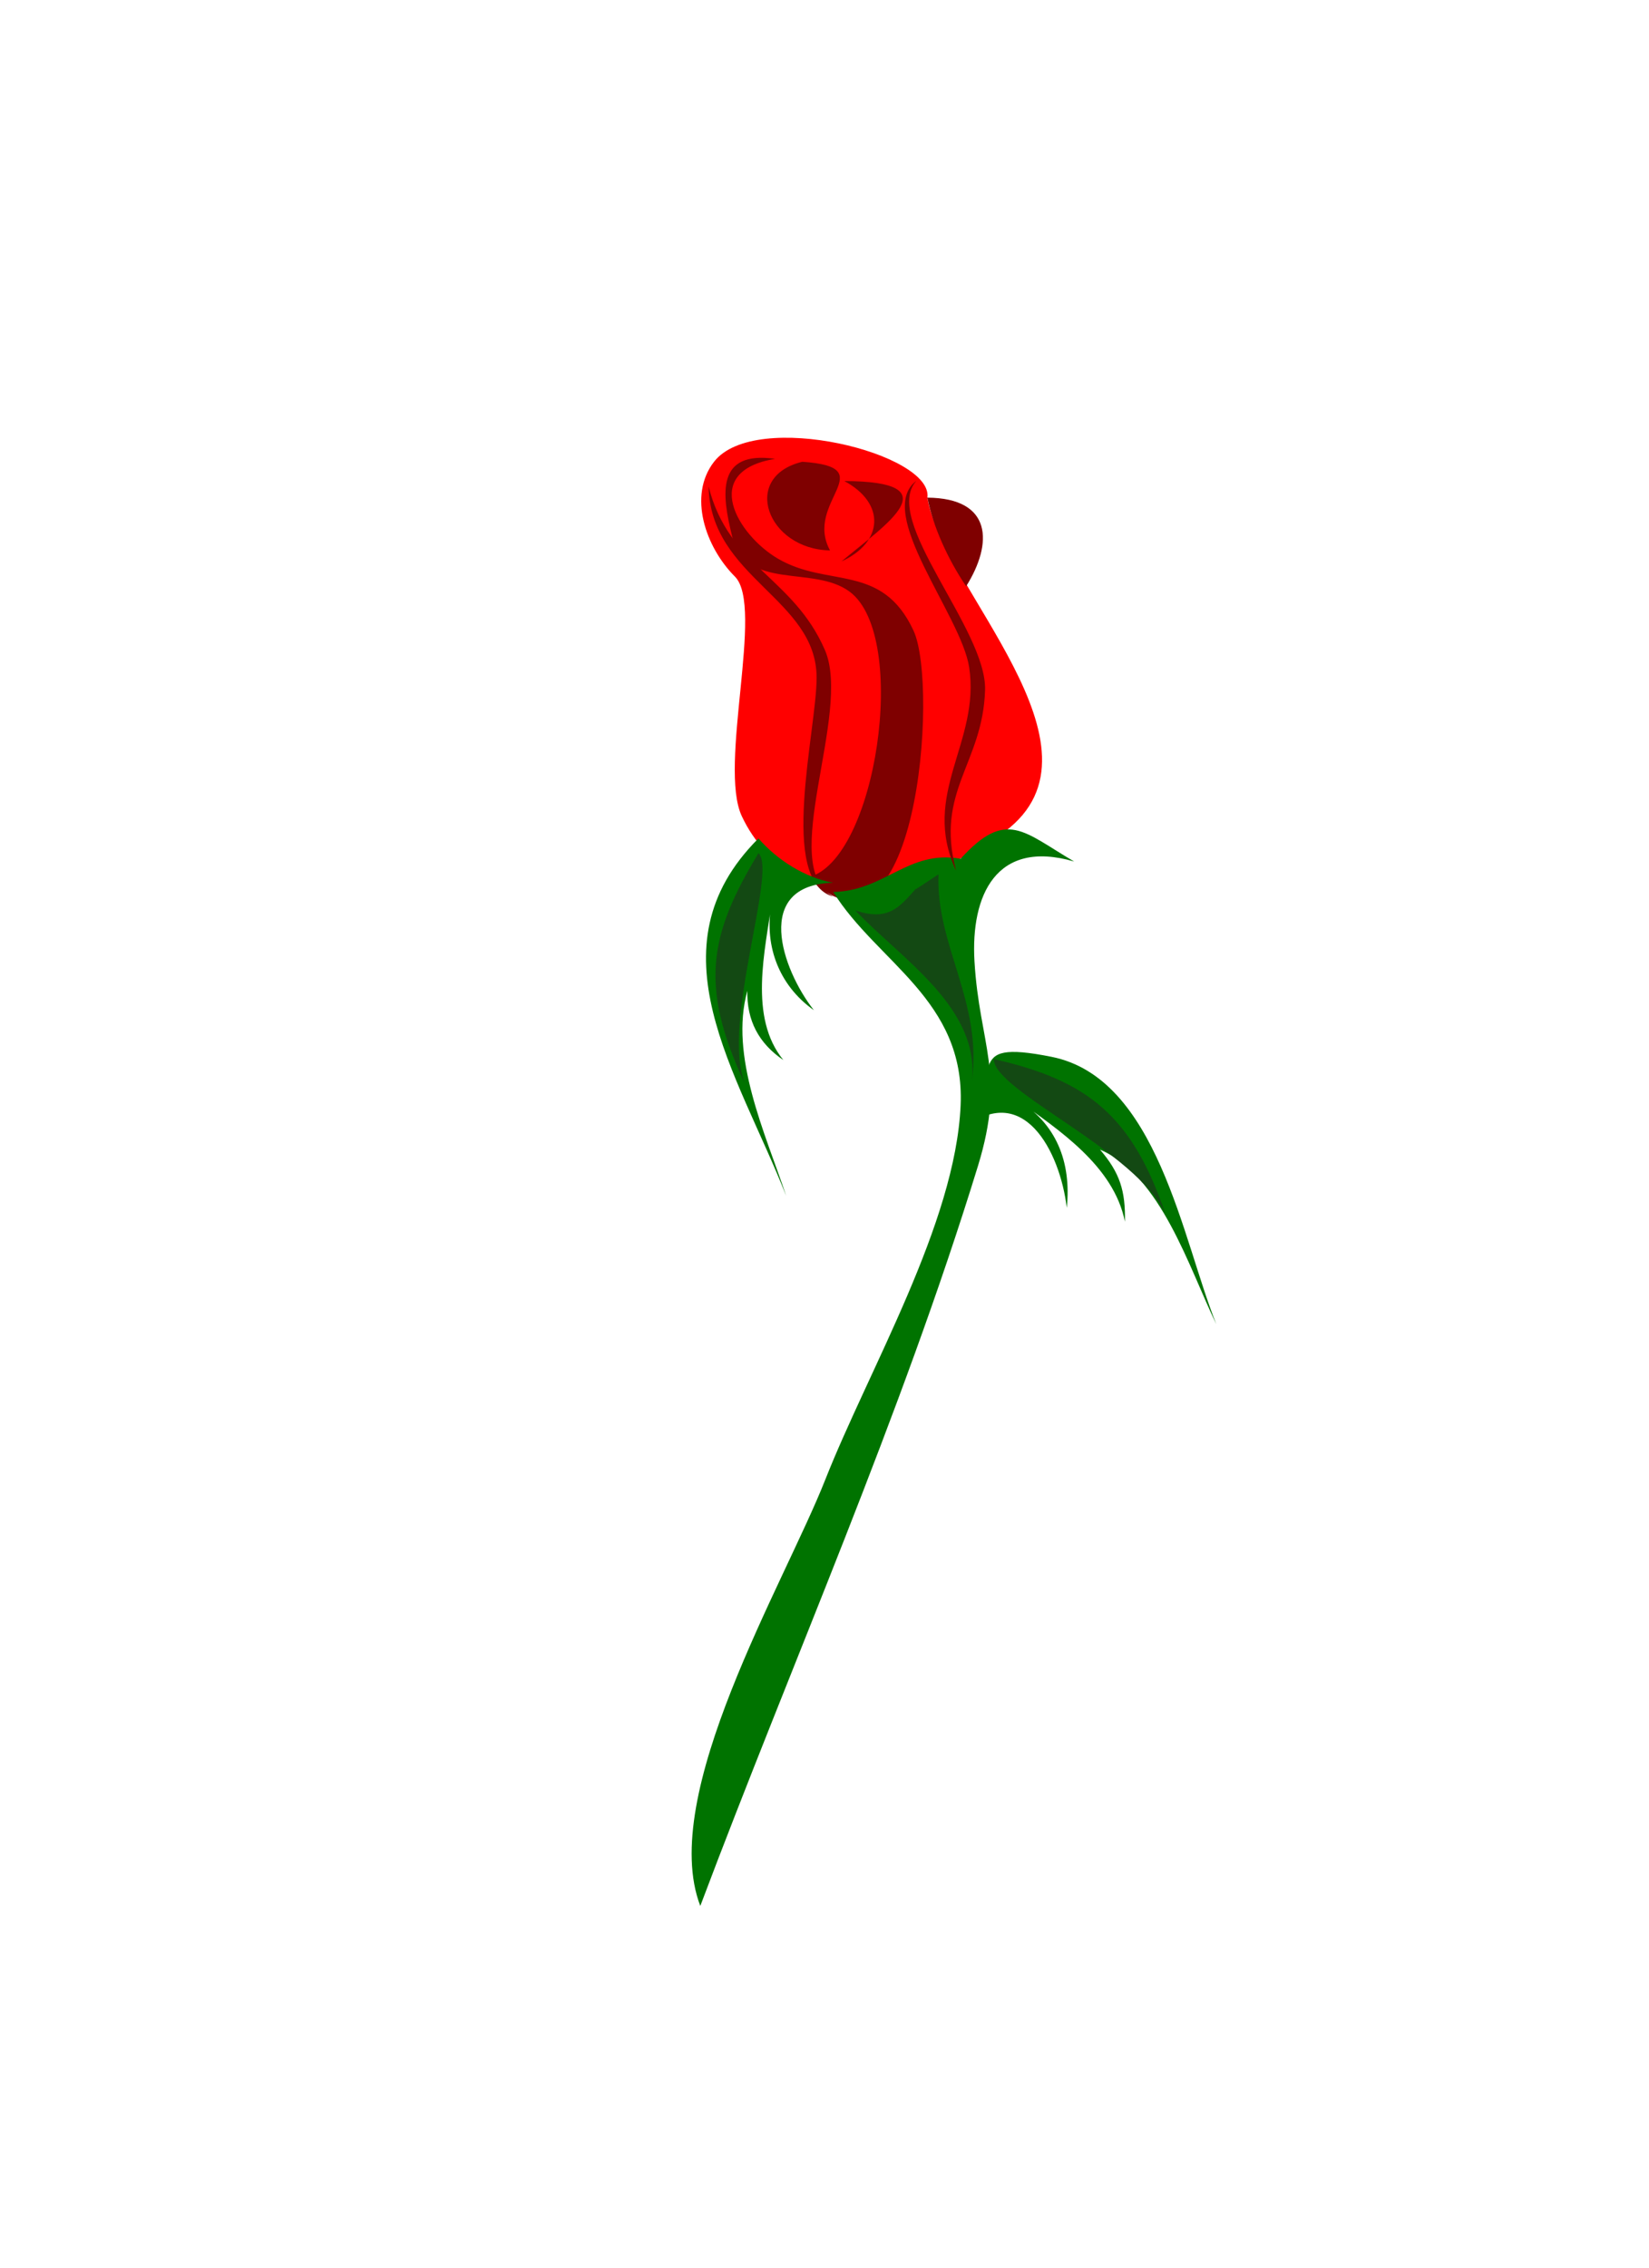
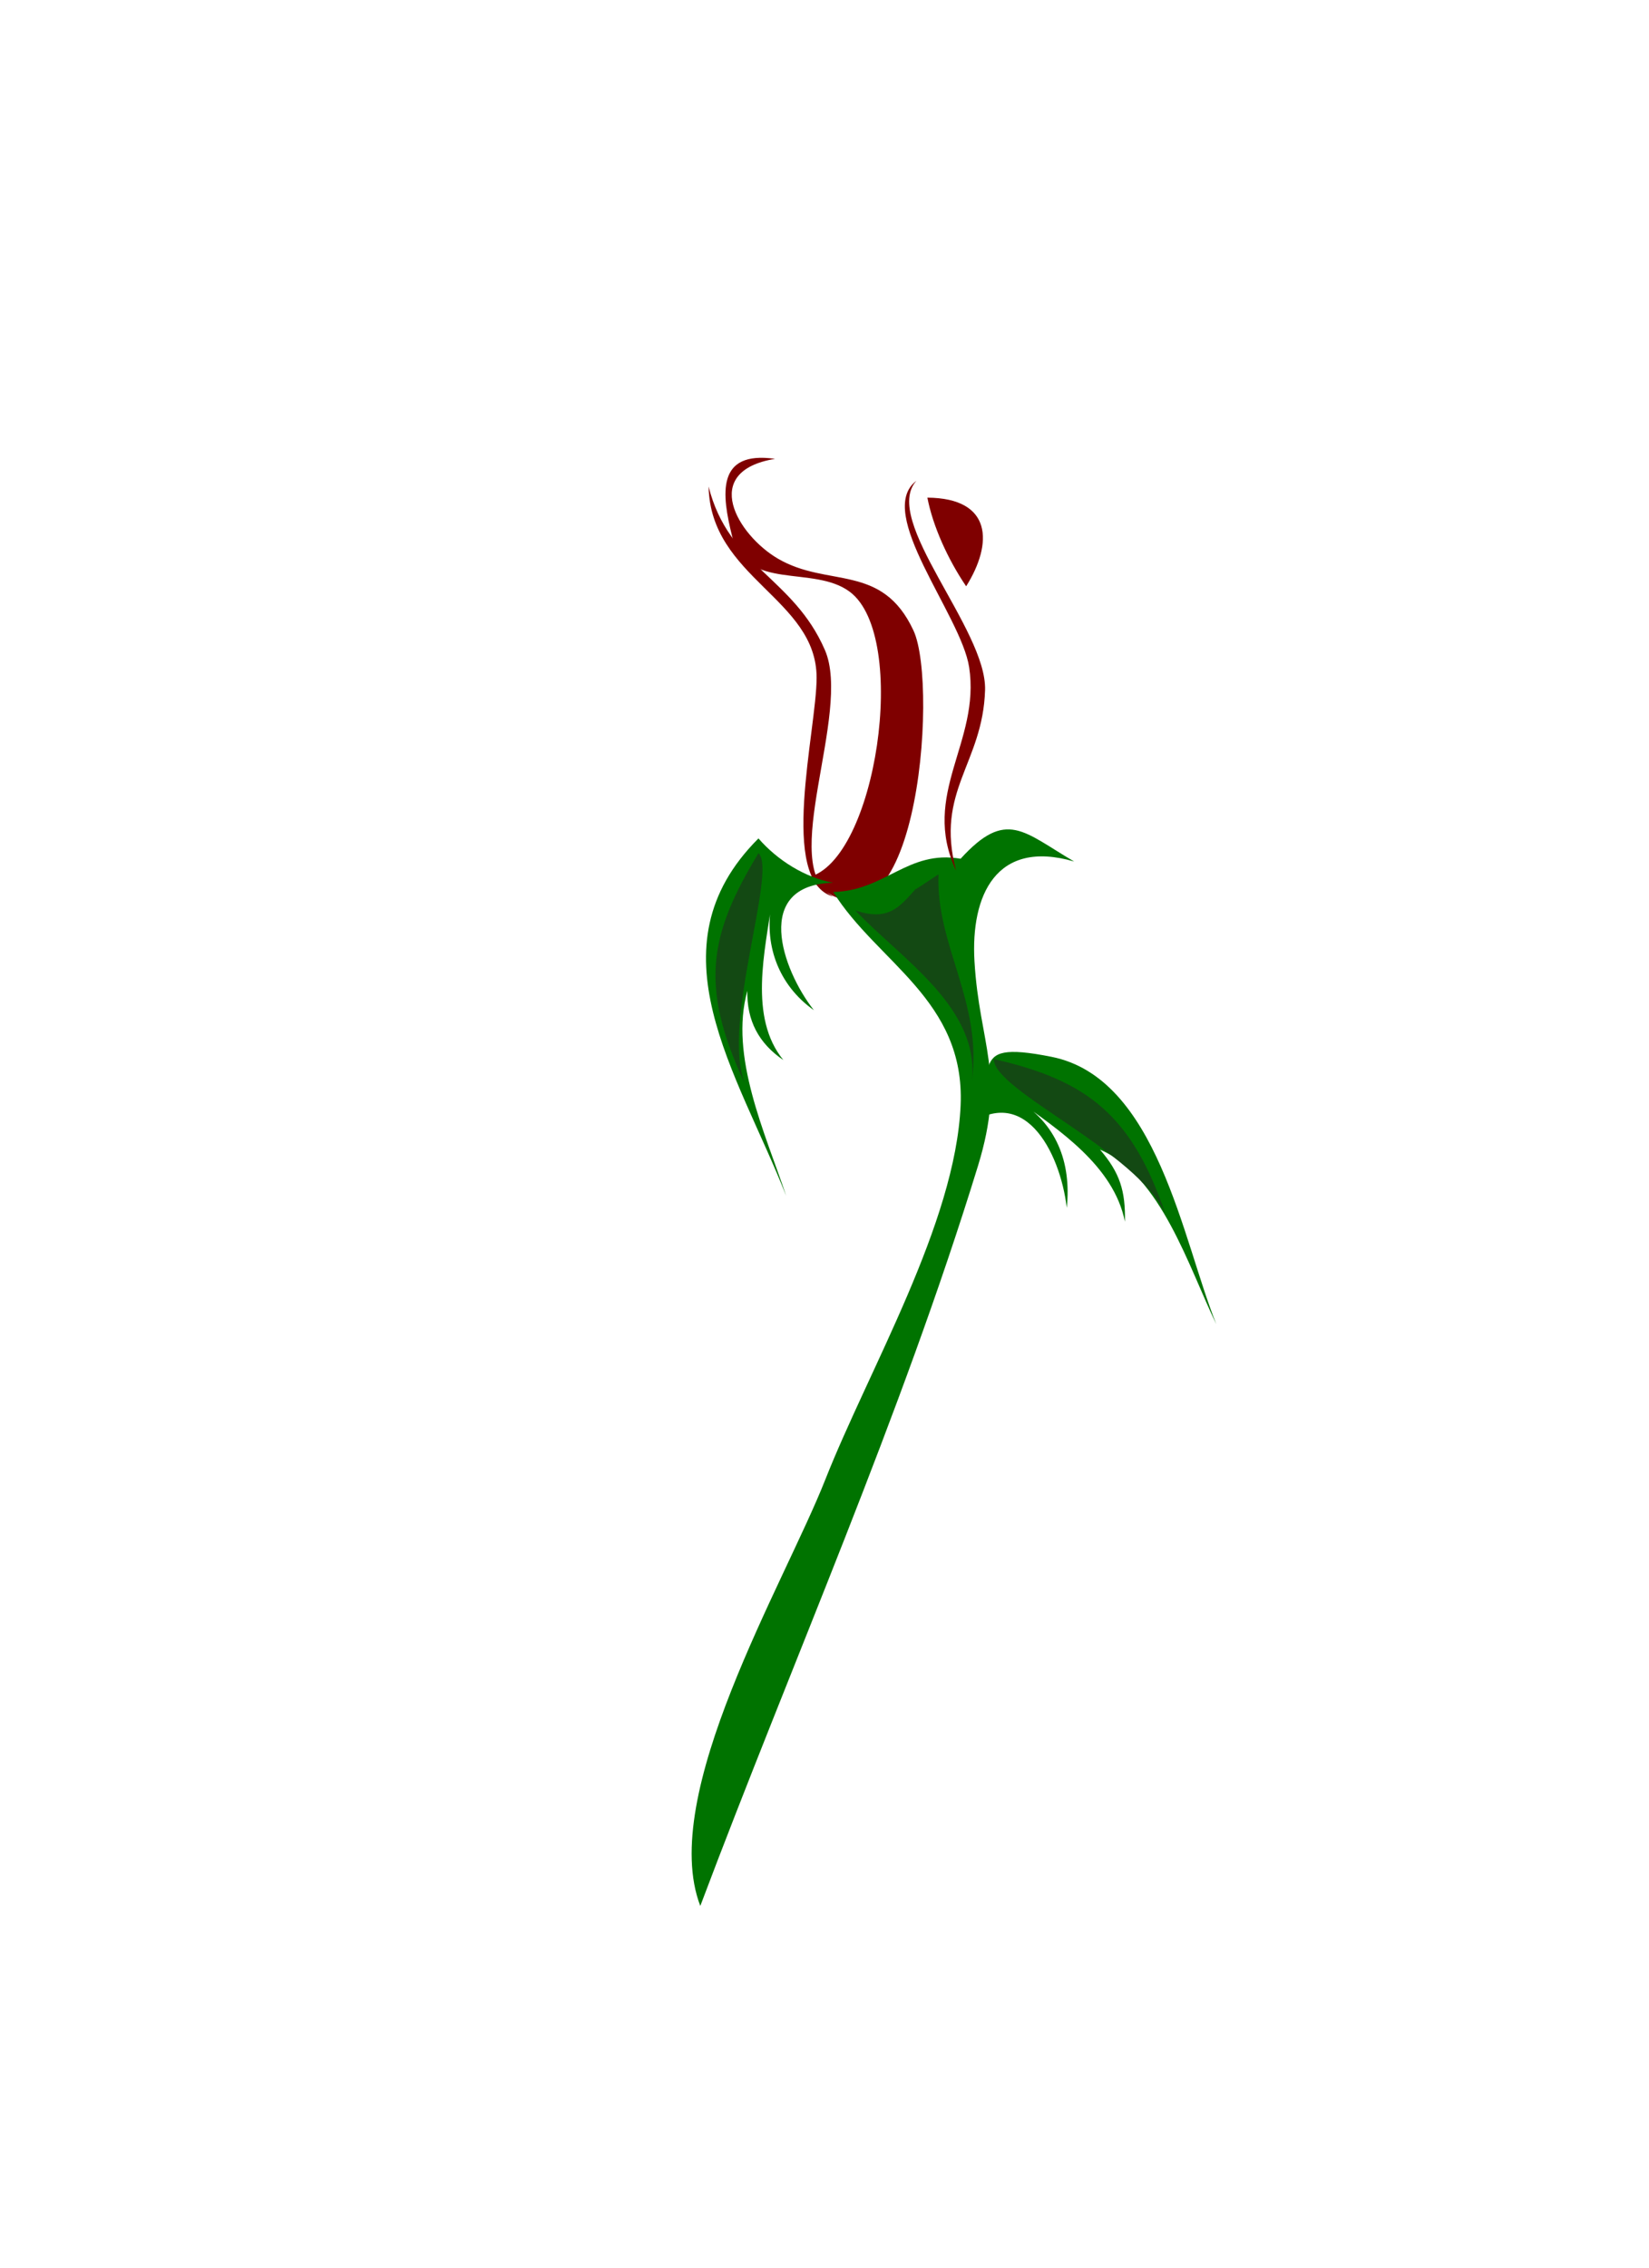
<svg xmlns="http://www.w3.org/2000/svg" width="288.143" height="396.127">
  <title>red rose bud 1</title>
  <g>
    <title>Layer 1</title>
    <path fill="#FF177D" id="path33" d="m136.239,12.076c0.207,-0.917 0.72,-3.185 0,0" />
    <path id="path25" fill="#007300" d="m168.019,197.411c8.12,-9.54 -0.754,-16.103 15.727,-12.821c18.491,3.682 22.842,31.941 28.787,46.693c-4.798,-9.88 -9.634,-25.906 -20.319,-30.484c3.482,4.049 4.463,7.23 4.353,12.584c-1.955,-9.805 -11.712,-16.109 -18.868,-21.295c6.876,4.076 9.539,10.905 8.707,18.875c-1.168,-9.879 -7.701,-22.502 -18.387,-13.552" />
    <path id="path27" fill="#134913" d="m173.663,184.988c-0.066,5.552 25.086,16.079 29.999,27.103c-5.809,-17.133 -13.531,-23.387 -29.999,-27.103" />
-     <path id="path29" fill="#ff0000" d="m162.049,86.921c2.458,15.5 33.104,43.66 13.547,58.311c-13.095,9.809 -37.151,16.102 -45.97,-2.663c-4.16,-8.854 3.969,-36.679 -1.207,-41.857c-5.112,-5.115 -8.272,-14.134 -3.631,-20.081c7.185,-9.199 38.324,-1.413 37.261,6.29" />
    <path id="path35" fill="#7f0000" d="m135.434,80.145c-13.246,2.179 -6.496,13.333 0.482,17.423c8.774,5.142 18.206,0.709 23.712,12.583c4.512,9.734 0.518,61.983 -18.386,43.064c11.864,-2.802 17.707,-42.001 7.258,-49.841c-6.355,-4.768 -18.149,0.005 -20.564,-9.68c-1.831,-7.339 -2.84,-15.031 7.498,-13.549" />
-     <path id="path37" fill="#7f0000" d="m147.05,98.054c7.855,-6.56 19.31,-13.955 0.482,-14.035c7.235,3.881 6.856,10.686 -0.482,14.035" />
    <path id="path39" fill="#7f0000" d="m162.049,86.921c11.38,0.082 11.483,7.982 6.774,15.485c-3.202,-4.715 -5.826,-10.53 -6.774,-15.485" />
    <path id="path41" fill="#7f0000" d="m123.818,84.984c0.349,16.012 18.874,19.576 18.874,33.393c0,9.205 -6.776,35.503 2.903,38.228c-9.905,-5.206 3.346,-32 -1.453,-43.069c-5.524,-12.739 -16.782,-14.517 -20.324,-28.552" />
    <path id="path43" fill="#007300" d="m167.857,149.99c-9.246,-1.593 -13.148,5.604 -22.262,5.807c7.678,12.304 23.063,18.841 22.262,37.256c-0.9,20.667 -16.016,46.056 -23.66,65.418c-7.206,18.254 -29.27,55.048 -21.828,74.428c16.189,-42.981 34.992,-85.263 48.513,-129.229c4.953,-16.104 0.25,-21.159 -0.604,-35.777c-0.668,-11.457 3.754,-21.403 17.418,-17.418c-8.846,-5.15 -11.826,-9.281 -19.839,-0.485" />
    <path id="path45" fill="#007300" d="m145.595,154.184c-4.946,-0.895 -9.769,-3.945 -13.063,-7.742c-19.167,19.141 -3.654,40.849 4.841,62.421c-3.665,-10.942 -9.962,-24.42 -6.779,-35.805c-0.126,5.162 1.987,9.188 6.291,12.097c-6.097,-7.444 -3.222,-19.022 -1.932,-28.07c-1.68,7.806 1.088,14.997 7.258,19.356c-5.643,-7.196 -10.669,-21.895 3.384,-22.257" />
    <path id="path47" fill="#134913" d="m132.532,149.02c3.319,3.074 -6.465,29.58 -2.42,40.169c-8.023,-17.173 -6.075,-26.064 2.42,-40.169" />
    <path id="path49" fill="#134913" d="m160.111,155.149c-2.982,3.352 -4.882,5.797 -10.643,3.874c7.896,8.402 21.955,17.022 20.319,29.999c2.021,-13.841 -6.271,-23.826 -5.8,-36.292c0.244,-0.226 -5.266,3.563 -3.876,2.419" />
    <path id="path63" transform="rotate(169.849, 165.977, 117.584)" fill="#7f0000" d="m170.991,83.467c3.787,14.275 -8.186,21.3 -8.514,34.555c-0.229,9.248 11.598,29.504 3.329,33.676c7.307,-5.619 -7.559,-27.688 -5.364,-38.103c2.652,-12.59 11.715,-15.756 10.549,-30.128" />
-     <path id="svg_1" fill="#7f0000" d="m140.198,80.653c14.21,0.998 0.195,6.948 4.838,15.485c-10.978,-0.19 -15.667,-12.871 -4.838,-15.485" />
  </g>
</svg>